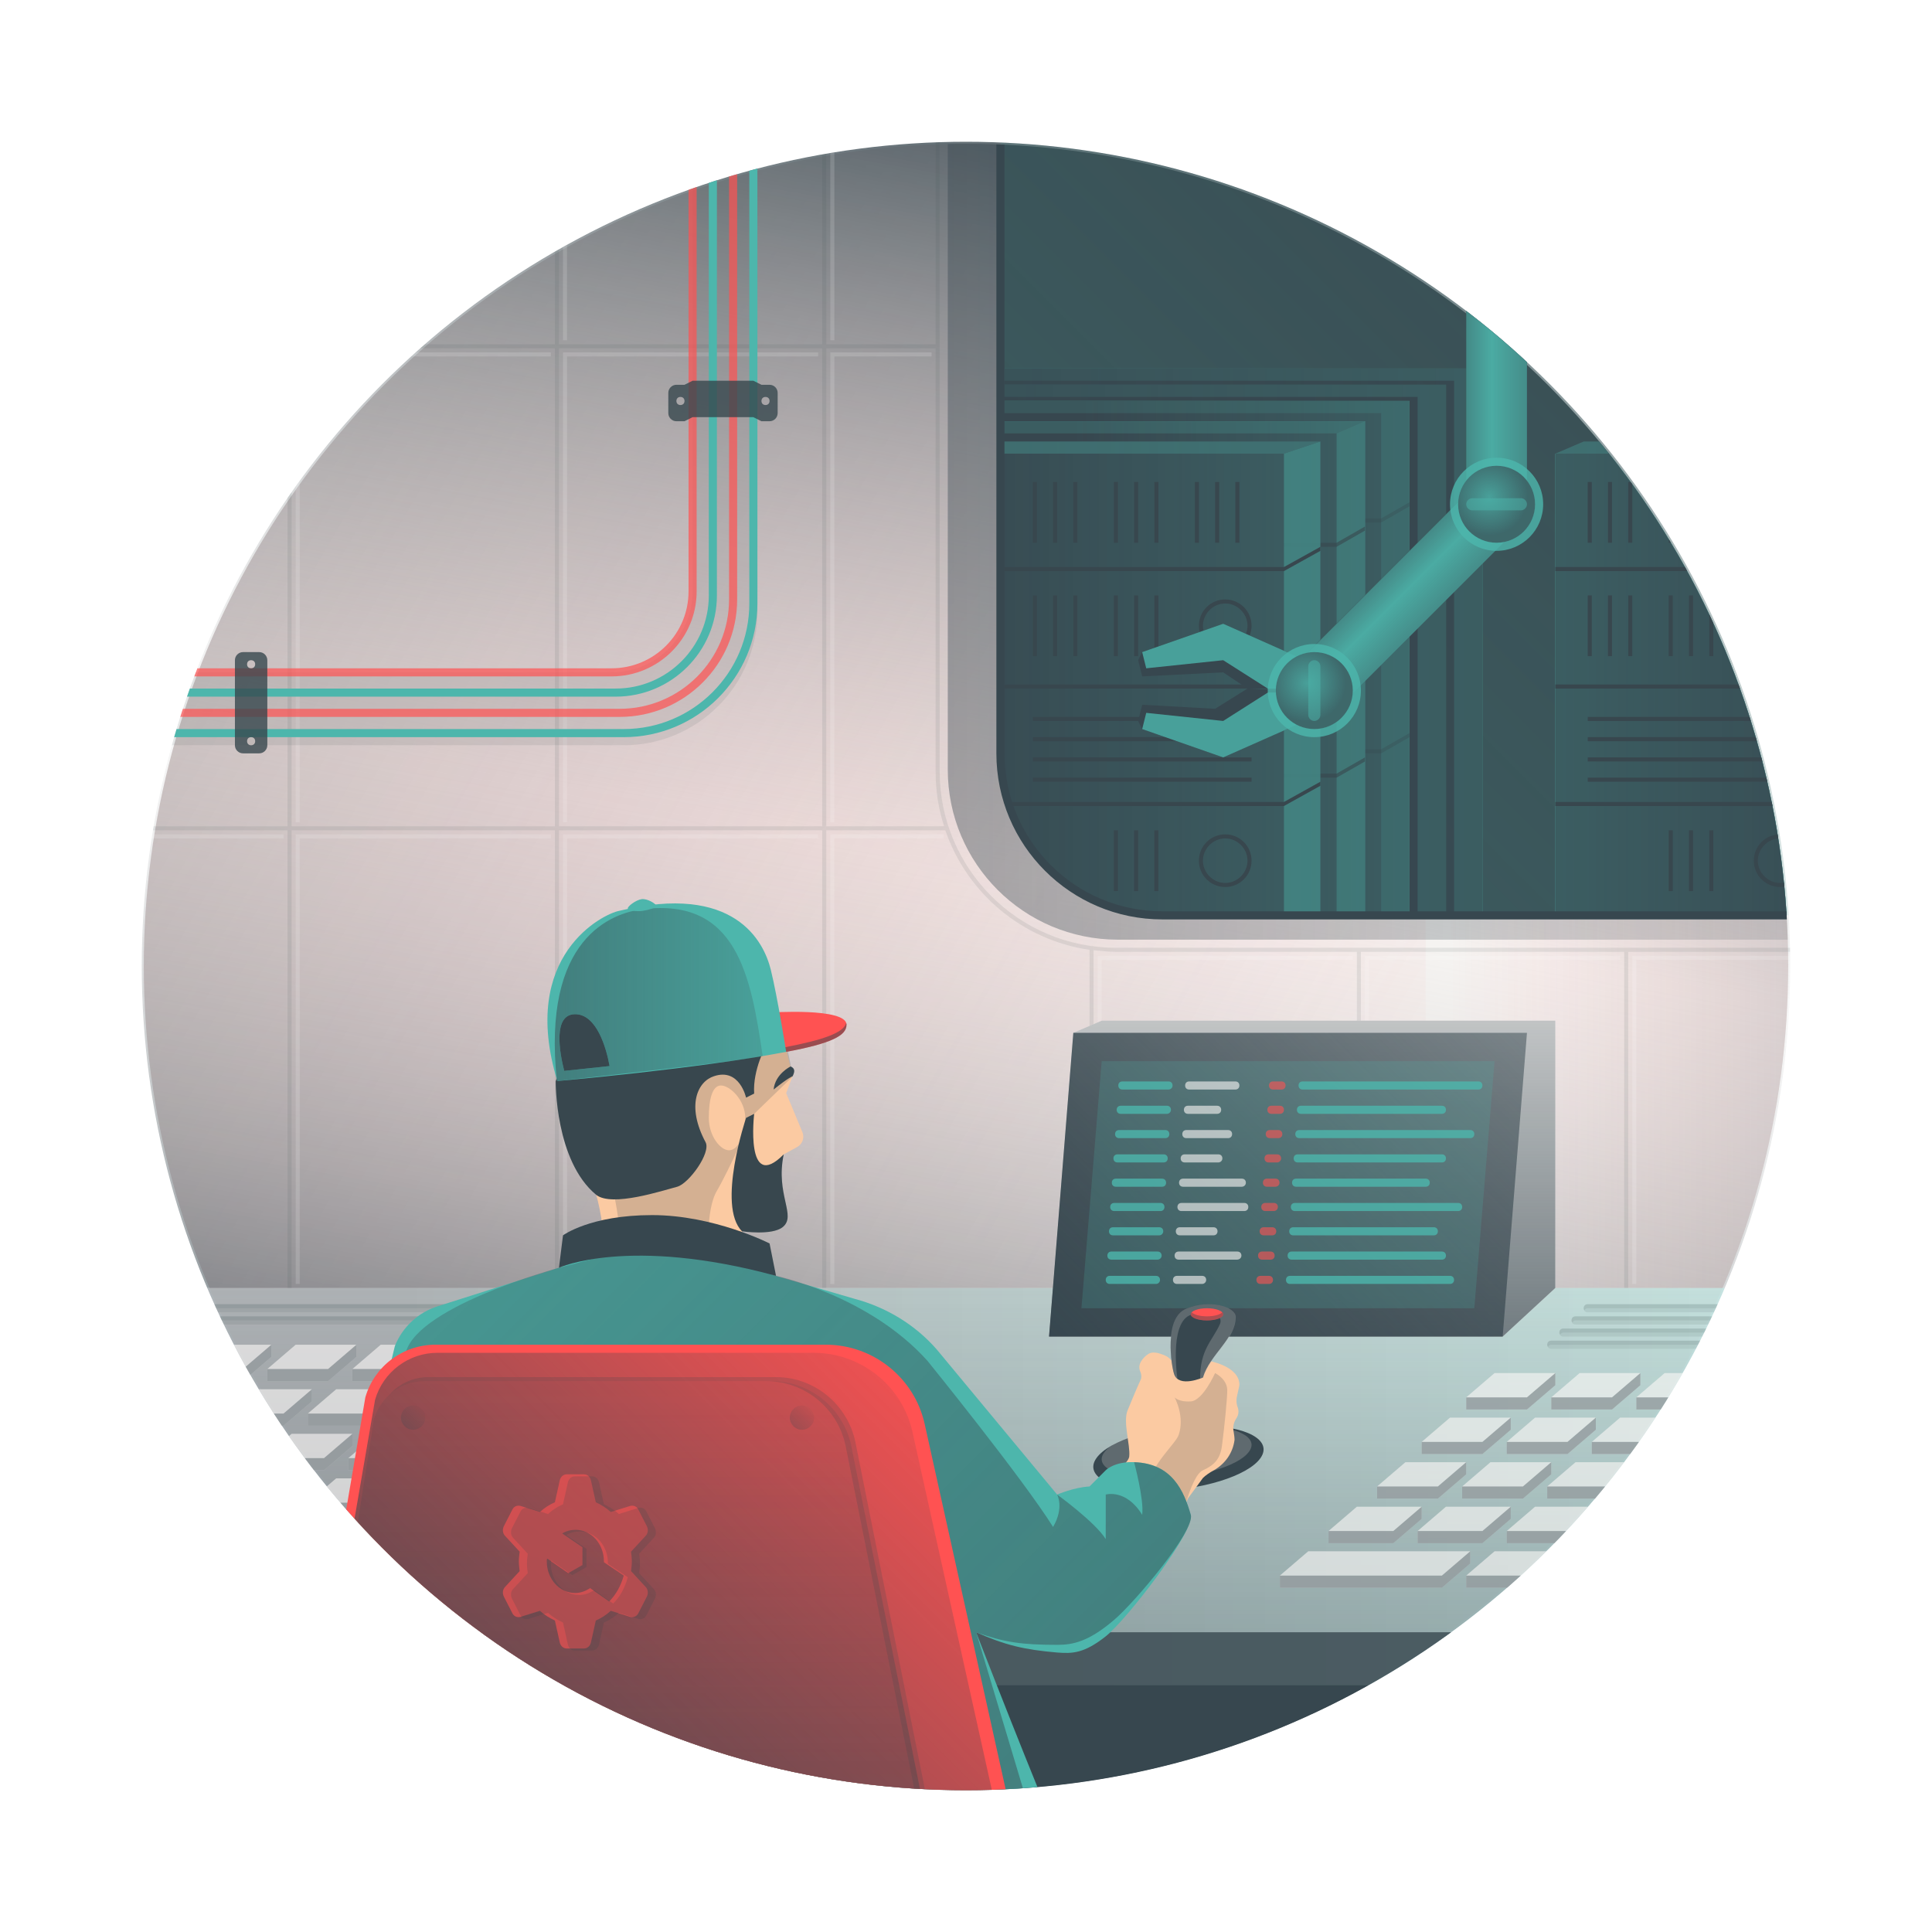
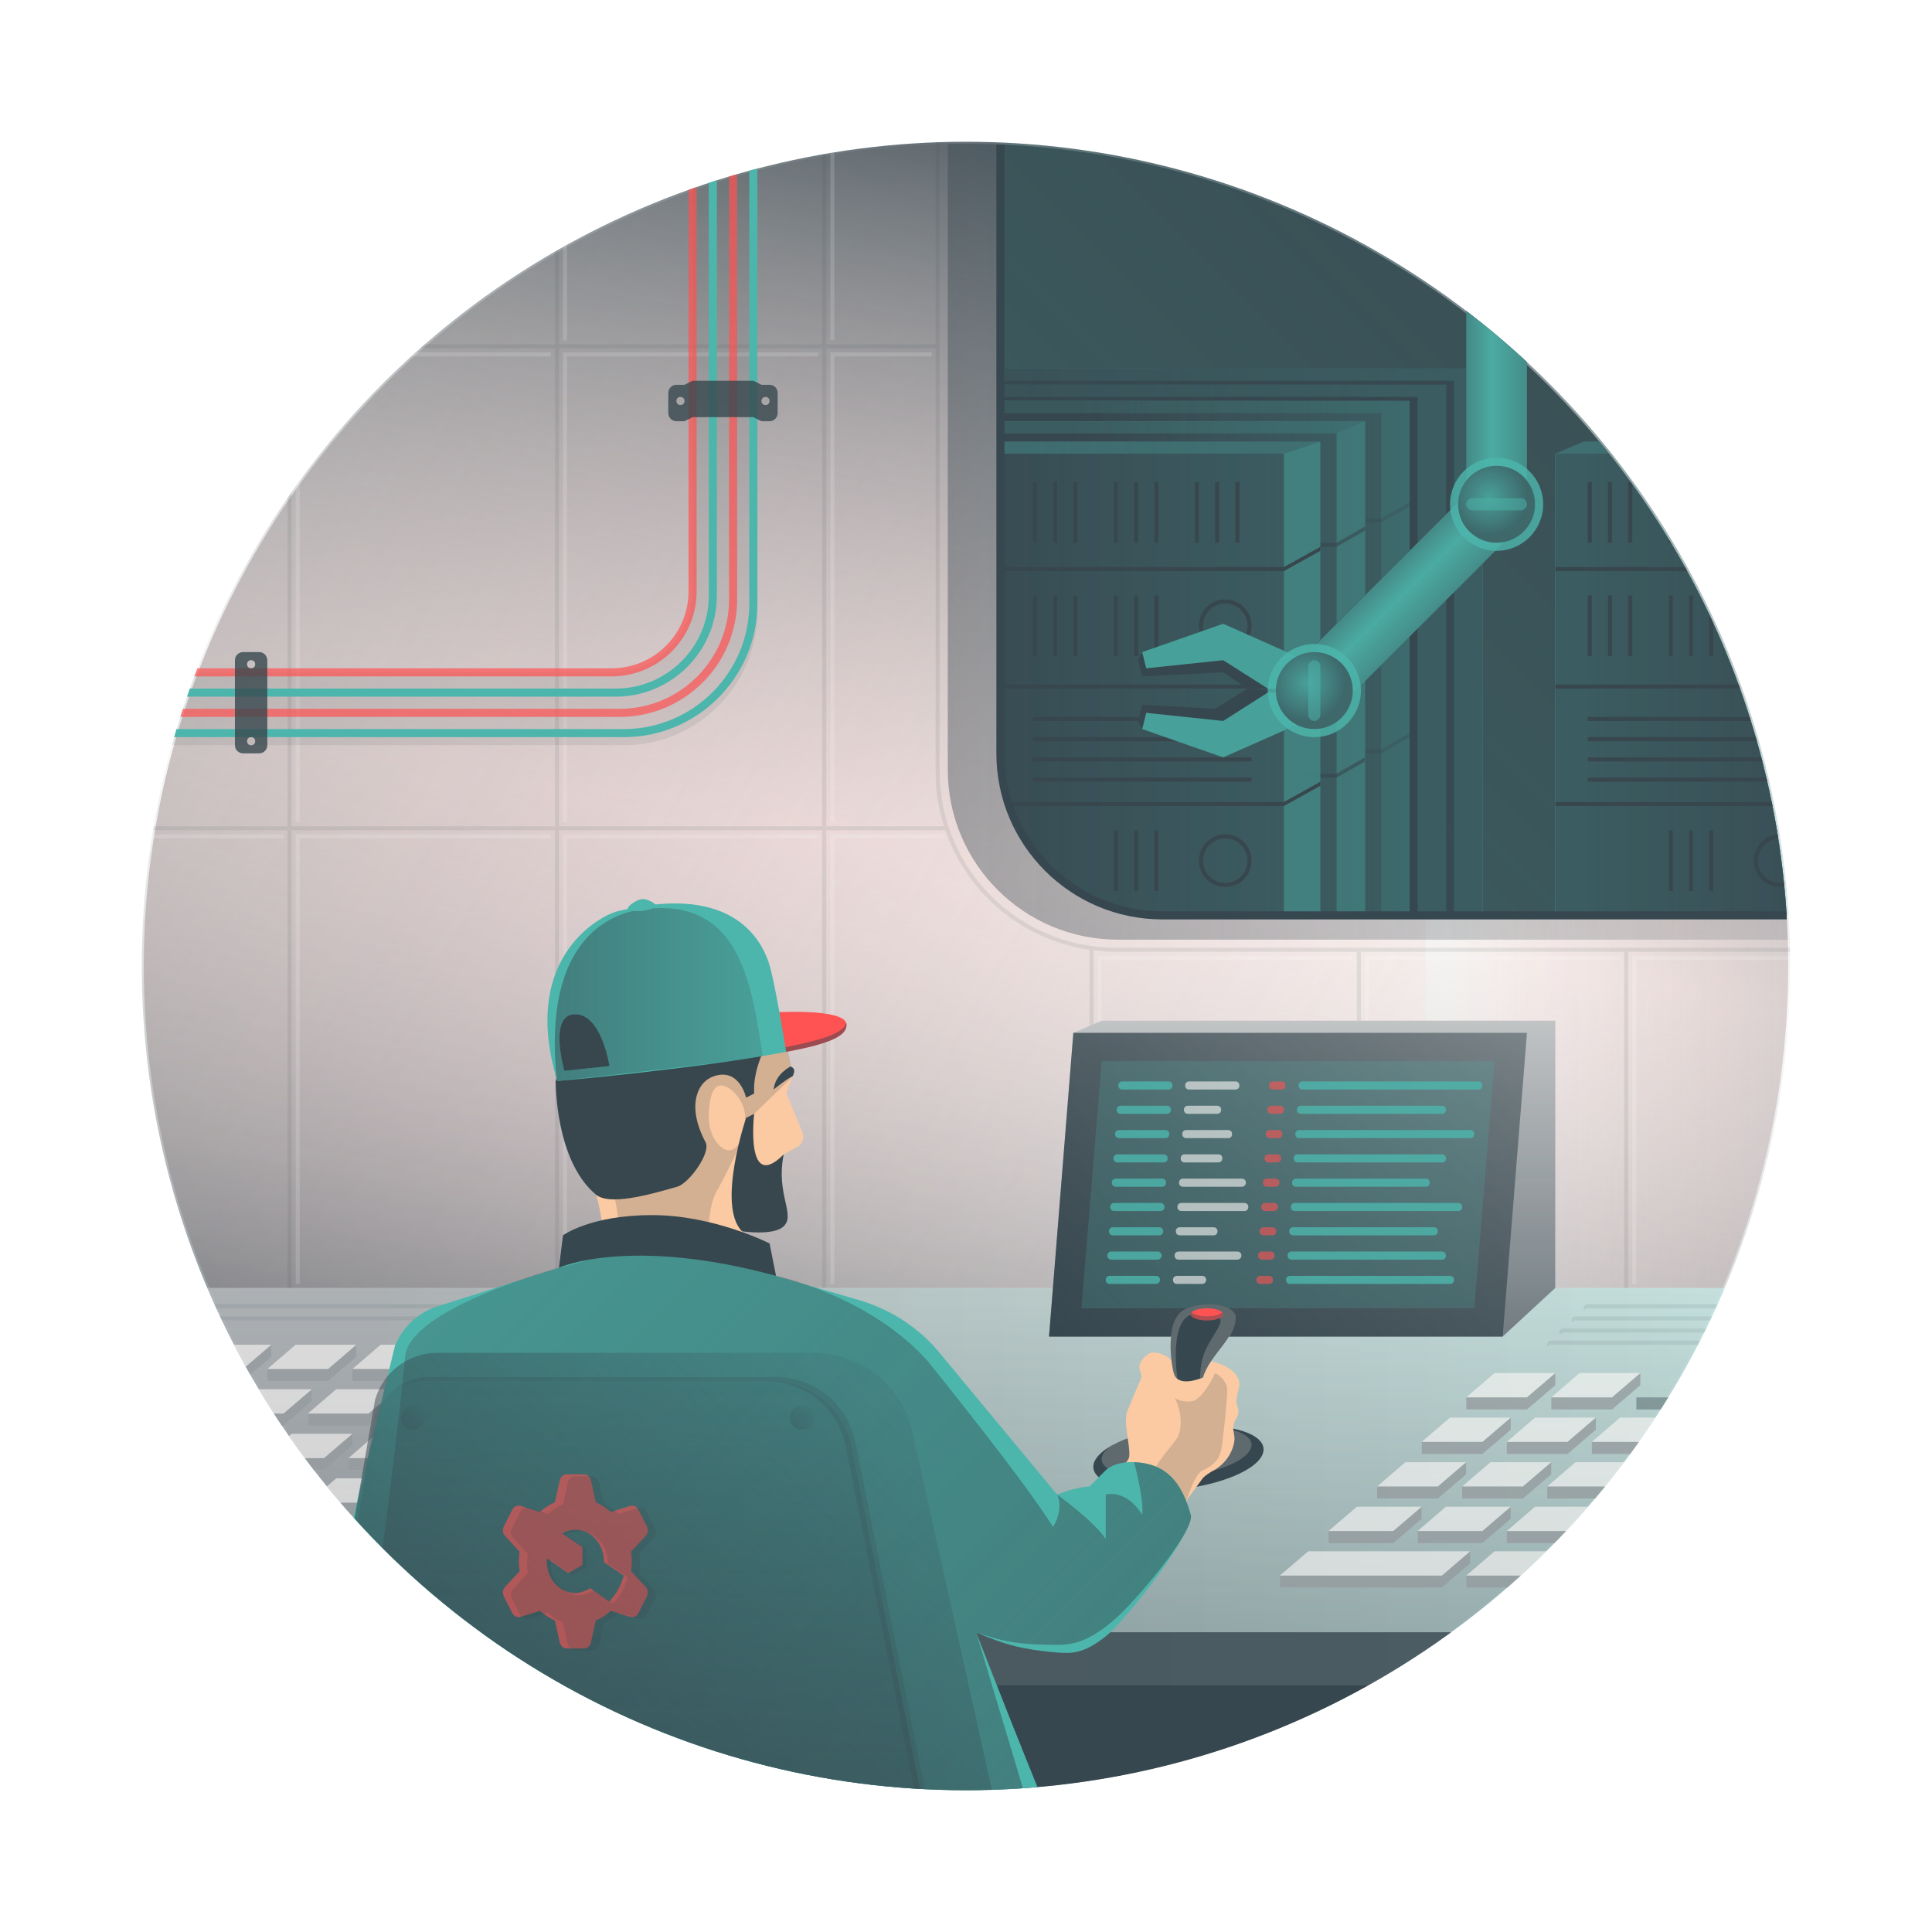
<svg xmlns="http://www.w3.org/2000/svg" xmlns:xlink="http://www.w3.org/1999/xlink" version="1.1" id="administration" viewBox="0 0 477 477" xml:space="preserve">
  <filter id="administration-noise">
    <feColorMatrix type="saturate" result="burnNoise" values="2" />
    <feTurbulence type="fractalNoise" baseFrequency="1.4" />
    <feComposite operator="in" in="burnNoise" />
  </filter>
  <defs>
    <circle id="admin-mask" cx="238.5" cy="238.5" r="203.5" />
    <circle id="admin-mask2" cx="238.5" cy="238.5" r="203" />
  </defs>
  <clipPath id="admin-mask-use">
    <use xlink:href="#admin-mask" overflow="visible" />
  </clipPath>
  <clipPath id="admin-mask-use2">
    <use xlink:href="#admin-mask2" overflow="visible" />
  </clipPath>
  <path clip-path="url(#admin-mask-use2)" fill="#FCF9F7" d="M0 0h477v477H0z" />
  <g clip-path="url(#admin-mask-use2)" filter="url(#administration-noise)">
    <linearGradient id="admin-gradient-1" gradientUnits="userSpaceOnUse" x1="358" y1="272.5" x2="473" y2="272.5">
      <stop offset="0" stop-color="#ff5252" stop-opacity="0" />
      <stop offset="1" stop-color="#37474f" stop-opacity=".3" />
    </linearGradient>
    <path fill="url(#admin-gradient-1)" d="M352 227h115v91H352z" />
  </g>
  <g clip-path="url(#admin-mask-use2)" filter="url(#administration-noise)">
    <linearGradient id="admin-gradient-2" gradientUnits="userSpaceOnUse" x1="372.912" y1="281.78" x2="-3.912" y2="64.22">
      <stop offset="0" stop-color="#ff5252" stop-opacity="0" />
      <stop offset="1" stop-color="#37474f" stop-opacity=".4" />
    </linearGradient>
    <path fill="url(#admin-gradient-2)" d="M17 28h335v290H17z" />
  </g>
  <linearGradient id="admin-gradient-3" gradientUnits="userSpaceOnUse" x1="193.603" y1="413.625" x2="265.092" y2="8.191">
    <stop offset=".1" stop-color="#37474f" stop-opacity=".7" />
    <stop offset=".259" stop-color="#727b7f" stop-opacity=".461" />
    <stop offset=".421" stop-color="#a8aaac" stop-opacity=".218" />
    <stop offset=".5" stop-color="#bdbdbd" stop-opacity=".1" />
    <stop offset="1" stop-color="#37474f" />
  </linearGradient>
  <path id="data" clip-path="url(#admin-mask-use)" fill="url(#admin-gradient-3)" d="M0 0h477v318H0z" />
  <path opacity=".1" clip-path="url(#admin-mask-use)" fill="#38474E" d="M275.5 234c-24 0-43.5-19.5-43.5-43.5V0h-1v85h-27V0h-1v85h-65V0h-1v85H71v119H0v1h71v113h1V205h65v113h1V205h65v113h1V205h29.4c5.3 15.5 19 27.1 35.6 29.5V318h1v-83.4c1.8.2 3.6.4 5.5.4H335v83h1v-83h65v83h1v-83h75v-1H275.5zM72 204V86h65v118H72zm66 0V86h65v118h-65zm66 0V86h27v104.5c0 4.7.7 9.2 2.1 13.5H204z" />
  <path opacity=".15" clip-path="url(#admin-mask-use)" fill="#FFF" d="M74 317h-1V206h63v1H74v110zm0-229h62v-1H73v116h1V88zm66 0h62v-1h-63v116h1V88zm0-88h-1v84h1V0zm66 0h-1v84h1V0zm0 88h24v-1h-25v116h1V88zm-66 119h62v-1h-63v111h1V207zm66 0h27v-1h-28v111h1V207zm66 30h62v-1h-63v81h1v-80zm66 0h62v-1h-63v81h1v-80zm66 0h73v-1h-74v81h1v-80zM70 206H0v1h70v-1z" />
  <linearGradient id="admin-gradient-4" gradientUnits="userSpaceOnUse" x1="234" y1="116" x2="477" y2="116">
    <stop offset="0" stop-color="#37474f" stop-opacity=".4" />
    <stop offset="1" stop-color="#37474f" stop-opacity=".1" />
  </linearGradient>
  <path clip-path="url(#admin-mask-use2)" fill="url(#admin-gradient-4)" d="M247 186V0h-13v190c0 23.2 18.8 42 42 42h201v-6H287c-22.1 0-40-17.9-40-40z" />
  <path clip-path="url(#admin-mask-use2)" fill="#38474E" d="M247 0v186c0 22.1 17.9 40 40 40h190V0H247z" />
  <linearGradient id="admin-gradient-5" gradientUnits="userSpaceOnUse" x1="259.716" y1="215.284" x2="476" y2="-1">
    <stop offset="0" stop-color="#4db6ac" stop-opacity=".2" />
    <stop offset="1" stop-color="#4db6ac" stop-opacity="0" />
  </linearGradient>
  <path clip-path="url(#admin-mask-use)" fill="url(#admin-gradient-5)" d="M247 0v186c0 22.1 17.9 40 40 40h190V0H247z" />
  <g clip-path="url(#admin-mask-use)">
    <path opacity=".1" fill="#37474F" d="M187 151V2h-16v144c0 11-9 20-20 20H0v18h154c18.2 0 33-14.8 33-33z" />
    <path opacity=".7" fill="#FF5252" d="M151 167H0v-2h151c10.5 0 19-8.5 19-19V0h2v146c0 11.6-9.4 21-21 21zm31-19V0h-2v148c0 14.9-12.1 27-27 27H0v2h153c16 0 29-13 29-29z" />
    <path fill="#4DB6AC" d="M152 172H0v-2h152c12.7 0 23-10.3 23-23V0h2v147c0 13.8-11.2 25-25 25zm35-23V0h-2v149c0 17.1-13.9 31-31 31H0v2h154c18.2 0 33-14.8 33-33z" />
    <path fill="#38474E" fill-opacity=".8" d="M190 95h-2l-2-1h-15l-2 1h-2c-1.1 0-2 .9-2 2v5c0 1.1.9 2 2 2h2l2-1h15l2 1h2c1.1 0 2-.9 2-2v-5c0-1.1-.9-2-2-2zm-22 5c-.6 0-1-.4-1-1s.4-1 1-1 1 .4 1 1-.4 1-1 1zm21 0c-.6 0-1-.4-1-1s.4-1 1-1 1 .4 1 1-.4 1-1 1zM64 161h-4c-1.1 0-2 .9-2 2v21c0 1.1.9 2 2 2h4c1.1 0 2-.9 2-2v-21c0-1.1-.9-2-2-2zm-2 23c-.6 0-1-.4-1-1s.4-1 1-1 1 .4 1 1-.4 1-1 1zm0-19c-.6 0-1-.4-1-1s.4-1 1-1 1 .4 1 1-.4 1-1 1z" />
  </g>
  <g id="servers" clip-path="url(#admin-mask-use2)">
    <defs>
      <path id="admin-mask-2" d="M247 0v186c0 22.1 17.9 40 40 40h190V0H247z" />
    </defs>
    <clipPath id="admin-mask-2-use">
      <use xlink:href="#admin-mask-2" overflow="visible" />
    </clipPath>
    <g clip-path="url(#admin-mask-2-use)">
      <path fill="#4DB6AC" d="M248 91v3h111v132h7V91H248z" />
      <linearGradient id="admin-gradient-6" gradientUnits="userSpaceOnUse" x1="248" y1="158.5" x2="366" y2="158.5">
        <stop offset="0" stop-color="#37474f" stop-opacity=".9" />
        <stop offset="1" stop-color="#37474f" stop-opacity=".8" />
      </linearGradient>
      <path fill="url(#admin-gradient-6)" d="M248 91h118v135H248z" />
    </g>
    <g clip-path="url(#admin-mask-2-use)">
      <path fill="#4DB6AC" d="M247 95v3h103v128h7V95H247z" />
      <linearGradient id="admin-gradient-7" gradientUnits="userSpaceOnUse" x1="247" y1="160.5" x2="357" y2="160.5">
        <stop offset="0" stop-color="#37474f" stop-opacity=".9" />
        <stop offset="1" stop-color="#37474f" stop-opacity=".8" />
      </linearGradient>
      <path fill="url(#admin-gradient-7)" d="M247 95h110v131H247z" />
    </g>
    <g clip-path="url(#admin-mask-2-use)">
      <path fill="#4DB6AC" d="M247 99h101v127H247z" />
      <linearGradient id="admin-gradient-8" gradientUnits="userSpaceOnUse" x1="247" y1="162.5" x2="348" y2="162.5">
        <stop offset=".2" stop-color="#37474f" />
        <stop offset="1" stop-color="#37474f" stop-opacity=".8" />
      </linearGradient>
      <path fill="url(#admin-gradient-8)" d="M247 99h101v127H247z" />
      <path opacity=".15" fill="#4DB6AC" enable-background="new" d="M348 99H247v3h94l7-3z" />
      <path opacity=".15" fill="#4DB6AC" enable-background="new" d="M341 226V102l7-3v127z" />
      <path opacity=".3" fill="#38474E" d="M283 185h58l7-4v1l-7 4h-58v-1zm0-27h58l7-4v-1l-7 4h-58v1zm0-29h58l7-4v-1l-7 4h-58v1z" />
    </g>
    <g clip-path="url(#admin-mask-2-use)">
      <path fill="#4DB6AC" d="M247 104h90v122h-90z" />
      <linearGradient id="admin-gradient-9" gradientUnits="userSpaceOnUse" x1="247" y1="165" x2="337" y2="165">
        <stop offset=".2" stop-color="#37474f" />
        <stop offset="1" stop-color="#37474f" stop-opacity=".8" />
      </linearGradient>
      <path fill="url(#admin-gradient-9)" d="M247 104h90v122h-90z" />
      <path opacity=".2" fill="#4DB6AC" enable-background="new" d="M337 104h-90v3h83l7-3z" />
      <path opacity=".3" fill="#4DB6AC" enable-background="new" d="M330 226V107l7-3v122z" />
      <path opacity=".6" fill="#38474E" d="M283 191h47l7-4v1l-7 4h-47v-1zm0-27h47l7-4v-1l-7 4h-47v1zm0-29h47l7-4v-1l-7 4h-47v1z" />
    </g>
    <g clip-path="url(#admin-mask-2-use)">
      <path fill="#4DB6AC" d="M247 112h70v114h-70z" />
      <linearGradient id="admin-gradient-10" gradientUnits="userSpaceOnUse" x1="247" y1="167.5" x2="326" y2="167.5">
        <stop offset="0" stop-color="#37474f" stop-opacity=".95" />
        <stop offset="1" stop-color="#37474f" stop-opacity=".8" />
      </linearGradient>
      <path fill="url(#admin-gradient-10)" d="M247 109h79v117h-79z" />
      <path opacity=".5" fill="#4DB6AC" enable-background="new" d="M317 226V112l9-3v117z" />
      <path opacity=".35" fill="#4DB6AC" enable-background="new" d="M326 109h-79v3h70l9-3z" />
      <path fill="#38474E" d="M247 198h70l9-5v1l-9 5h-70v-1zm0-28h70l9-5v-1l-9 5h-70v1zm0-29h70l9-5v-1l-9 5h-70v1zm8 21h1v-15h-1v15zm5 0h1v-15h-1v15zm5 0h1v-15h-1v15zm10 0h1v-15h-1v15zm5 0h1v-15h-1v15zm5 0h1v-15h-1v15zm-30-28h1v-15h-1v15zm5 0h1v-15h-1v15zm5 0h1v-15h-1v15zm10 0h1v-15h-1v15zm5 0h1v-15h-1v15zm5 0h1v-15h-1v15zm10 0h1v-15h-1v15zm5 0h1v-15h-1v15zm5 0h1v-15h-1v15zm-2.5 27c3.6 0 6.5-2.9 6.5-6.5s-2.9-6.5-6.5-6.5-6.5 2.9-6.5 6.5 2.9 6.5 6.5 6.5zm0-12c3 0 5.5 2.5 5.5 5.5s-2.5 5.5-5.5 5.5-5.5-2.5-5.5-5.5 2.5-5.5 5.5-5.5zM275 220h1v-15h-1v15zm5 0h1v-15h-1v15zm5 0h1v-15h-1v15zm17.5-1c3.6 0 6.5-2.9 6.5-6.5s-2.9-6.5-6.5-6.5-6.5 2.9-6.5 6.5 2.9 6.5 6.5 6.5zm0-12c3 0 5.5 2.5 5.5 5.5s-2.5 5.5-5.5 5.5-5.5-2.5-5.5-5.5 2.5-5.5 5.5-5.5zM255 178h54v-1h-54v1zm0 5h54v-1h-54v1zm0 5h54v-1h-54v1zm0 5h54v-1h-54v1z" />
    </g>
    <g clip-path="url(#admin-mask-2-use)">
      <path fill="#4DB6AC" d="M384 112h70v114h-70z" />
      <linearGradient id="admin-gradient-11" gradientUnits="userSpaceOnUse" x1="384" y1="167.5" x2="454" y2="167.5">
        <stop offset="0" stop-color="#37474f" stop-opacity=".8" />
        <stop offset="1" stop-color="#37474f" stop-opacity=".95" />
      </linearGradient>
      <path fill="url(#admin-gradient-11)" d="M391 109l-7 3v114h70V109z" />
      <path opacity=".35" fill="#4DB6AC" enable-background="new" d="M454 109h-63l-7 3h70v-3z" />
      <path fill="#38474E" d="M384 198h70v1h-70v-1zm0-28h70v-1h-70v1zm0-29h70v-1h-70v1zm8 21h1v-15h-1v15zm5 0h1v-15h-1v15zm5 0h1v-15h-1v15zm10 0h1v-15h-1v15zm5 0h1v-15h-1v15zm5 0h1v-15h-1v15zm-30-28h1v-15h-1v15zm5 0h1v-15h-1v15zm5 0h1v-15h-1v15zm10 0h1v-15h-1v15zm5 0h1v-15h-1v15zm5 0h1v-15h-1v15zm-10 86h1v-15h-1v15zm5 0h1v-15h-1v15zm5 0h1v-15h-1v15zm17.5-1c3.6 0 6.5-2.9 6.5-6.5s-2.9-6.5-6.5-6.5-6.5 2.9-6.5 6.5 2.9 6.5 6.5 6.5zm0-12c3 0 5.5 2.5 5.5 5.5s-2.5 5.5-5.5 5.5-5.5-2.5-5.5-5.5 2.5-5.5 5.5-5.5zM392 178h54v-1h-54v1zm0 5h54v-1h-54v1zm0 5h54v-1h-54v1zm0 5h54v-1h-54v1z" />
    </g>
    <use xlink:href="#admin-mask-2" overflow="visible" fill="none" stroke="#37474F" stroke-width="2" stroke-miterlimit="10" />
  </g>
  <g clip-path="url(#admin-mask-use)">
    <defs>
      <circle id="mask4" cx="238.5" cy="238.5" r="203.5" />
    </defs>
    <clipPath id="mask4_1_">
      <use xlink:href="#mask4" overflow="visible" />
    </clipPath>
    <g id="manipulator" clip-path="url(#mask4_1_)" data-svg-origin="381 178.28955078125" transform="matrix(1,0,0,1,0,0)" style="transform-origin: 0px 0px;">
      <g id="arm1_2_">
        <path fill="#37474F" d="M362 13h15v109h-15z" />
        <linearGradient id="admin-gradient-12" gradientUnits="userSpaceOnUse" x1="355.667" y1="67.5" x2="381.005" y2="67.5">
          <stop offset="0" stop-color="#4db6ac" stop-opacity=".3" />
          <stop offset=".5" stop-color="#4db6ac" stop-opacity=".9" />
          <stop offset="1" stop-color="#4db6ac" stop-opacity=".5" />
        </linearGradient>
        <path fill="url(#admin-gradient-12)" d="M362 13h15v109h-15z" />
      </g>
      <g id="arm2" data-svg-origin="372.6000061035156 121.9821548461914" transform="matrix(1,0,0,1,0,0)" style="transform-origin: 0px 0px;">
        <path transform="rotate(45.001 345.538 149.069)" fill="#37474F" d="M338 118.3h15v61.6h-15z" />
        <linearGradient id="admin-gradient-13" gradientUnits="userSpaceOnUse" x1="-1712.514" y1="1000.756" x2="-1687.176" y2="1000.756" gradientTransform="rotate(45.001 351.537 3042.51)">
          <stop offset="0" stop-color="#4db6ac" stop-opacity=".3" />
          <stop offset=".5" stop-color="#4db6ac" stop-opacity=".9" />
          <stop offset="1" stop-color="#4db6ac" stop-opacity=".5" />
        </linearGradient>
        <path fill="url(#admin-gradient-13)" d="M329.1 176.1l-10.6-10.6L362 122l10.6 10.6z" />
        <g id="claw1" data-svg-origin="329 154" transform="matrix(1,0,0,1,0,0)" style="transform-origin: 0px 0px;">
          <path fill="#37474F" d="M281 163l1-2 20-7 27 12v4h-21l-6-4-20 1z" />
          <path opacity=".8" fill="#4DB6AC" d="M283 165l-1-4 20-7 27 12v4h-16l-11-7z" />
        </g>
        <g id="claw2" data-svg-origin="329.1000061035156 187" transform="matrix(1,0,0,1,0,0)" style="transform-origin: 0px 0px;">
          <path fill="#37474F" d="M282 174l-1 4 1 2 20 7 27.1-12v-4l-21.1-1-8 5z" />
          <path opacity=".8" fill="#4DB6AC" d="M283 176l-1 4 20 7 27.1-12v-4H313l-11 7z" />
        </g>
        <g id="knee2">
          <circle opacity=".8" fill="#4DB6AC" cx="324.5" cy="170.5" r="11.5" />
          <circle fill="#4DB6AC" cx="324.5" cy="170.5" r="9.5" />
          <radialGradient id="admin-gradient-14" cx="322.688" cy="168.625" r="9.5" gradientUnits="userSpaceOnUse">
            <stop offset="0" stop-color="#37474f" stop-opacity=".2" />
            <stop offset="1" stop-color="#37474f" stop-opacity=".7" />
          </radialGradient>
          <circle fill="url(#admin-gradient-14)" cx="324.5" cy="170.5" r="9.5" />
          <path opacity=".5" fill="#4DB6AC" d="M326 164.5v12c0 .8-.7 1.5-1.5 1.5s-1.5-.7-1.5-1.5v-12c0-.8.7-1.5 1.5-1.5s1.5.7 1.5 1.5z" />
        </g>
      </g>
      <g id="knee1">
        <circle opacity=".8" fill="#4DB6AC" cx="369.5" cy="124.5" r="11.5" />
        <circle fill="#4DB6AC" cx="369.5" cy="124.5" r="9.5" />
        <radialGradient id="admin-gradient-15" cx="367.688" cy="122.625" r="9.5" gradientUnits="userSpaceOnUse">
          <stop offset="0" stop-color="#37474f" stop-opacity=".2" />
          <stop offset="1" stop-color="#37474f" stop-opacity=".7" />
        </radialGradient>
        <circle fill="url(#admin-gradient-15)" cx="369.5" cy="124.5" r="9.5" />
        <path opacity=".5" fill="#4DB6AC" d="M375.5 126h-12c-.8 0-1.5-.7-1.5-1.5s.7-1.5 1.5-1.5h12c.8 0 1.5.7 1.5 1.5s-.7 1.5-1.5 1.5z" />
      </g>
    </g>
  </g>
  <g id="control" clip-path="url(#admin-mask-use)">
    <path opacity=".8" fill="#37474F" d="M0 416h477v61H0z" />
    <g filter="url(#administration-noise)">
      <path fill="#37474F" d="M0 416h477v61H0z" />
    </g>
    <linearGradient id="admin-gradient-16" gradientUnits="userSpaceOnUse" x1="0" y1="367" x2="477" y2="367">
      <stop offset="0" stop-color="#37474f" stop-opacity=".4" />
      <stop offset=".2" stop-color="#37474f" stop-opacity=".4" />
      <stop offset="1" stop-color="#4db6ac" stop-opacity=".3" />
    </linearGradient>
    <path fill="url(#admin-gradient-16)" d="M0 318h477v98H0z" />
    <g opacity=".7" filter="url(#administration-noise)">
      <path fill="#37474F" d="M0 403h477v13H0z" />
    </g>
    <path opacity=".5" fill="#37474F" d="M0 403h477v13H0z" />
    <g filter="url(#administration-noise)">
      <linearGradient id="admin-gradient-17" gradientUnits="userSpaceOnUse" x1="238.5" y1="403" x2="238.5" y2="318">
        <stop offset="0" stop-color="#37474f" stop-opacity=".3" />
        <stop offset="1" stop-color="#37474f" stop-opacity="0" />
      </linearGradient>
      <path fill="url(#admin-gradient-17)" d="M0 318h477v85H0z" />
    </g>
-     <path opacity=".1" fill="#37474F" d="M423 333h-40c-.6 0-1-.4-1-1s.4-1 1-1h40c.6 0 1 .4 1 1s-.4 1-1 1zm4-4c0-.6-.4-1-1-1h-40c-.6 0-1 .4-1 1s.4 1 1 1h40c.6 0 1-.4 1-1zm3-3c0-.6-.4-1-1-1h-40c-.6 0-1 .4-1 1s.4 1 1 1h40c.6 0 1-.4 1-1zm3-3c0-.6-.4-1-1-1h-40c-.6 0-1 .4-1 1s.4 1 1 1h40c.6 0 1-.4 1-1zm-321 3c0-.6-.4-1-1-1H34c-.6 0-1 .4-1 1s.4 1 1 1h77c.6 0 1-.4 1-1zm5-3c0-.6-.4-1-1-1H37c-.6 0-1 .4-1 1s.4 1 1 1h79c.6 0 1-.4 1-1z" />
    <path opacity=".1" fill="#37474F" d="M112 326c0 .2-.1.4-.2.5-.2-.3-.5-.5-.8-.5H34c-.4 0-.7.2-.8.5-.1-.1-.2-.3-.2-.5 0-.6.4-1 1-1h77c.6 0 1 .4 1 1zm4-4H37c-.6 0-1 .4-1 1 0 .2.1.4.2.5.2-.3.5-.5.8-.5h79c.4 0 .7.2.8.5.1-.1.2-.3.2-.5 0-.6-.4-1-1-1zm276 1h40c.4 0 .7.2.8.5.1-.1.2-.3.2-.5 0-.6-.4-1-1-1h-40c-.6 0-1 .4-1 1 0 .2.1.4.2.5.1-.3.4-.5.8-.5zm34 5h-40c-.6 0-1 .4-1 1 0 .2.1.4.2.5.2-.3.5-.5.8-.5h40c.4 0 .7.2.8.5.1-.1.2-.3.2-.5 0-.6-.4-1-1-1zm3-3h-40c-.6 0-1 .4-1 1 0 .2.1.4.2.5.2-.3.5-.5.8-.5h40c.4 0 .7.2.8.5.1-.1.2-.3.2-.5 0-.6-.4-1-1-1zm-6 6h-40c-.6 0-1 .4-1 1 0 .2.1.4.2.5.2-.3.5-.5.8-.5h40c.4 0 .7.2.8.5.1-.1.2-.3.2-.5 0-.6-.4-1-1-1z" />
    <path opacity=".6" fill="#FCF9F7" d="M373 372h-16l-7 6v3h16l7-6v-3z" />
    <path opacity=".4" fill="#37474F" d="M366 378h-16v3h16l7-6v-3z" />
    <path id="but-admin6" opacity=".6" fill="#FCF9F7" d="M383 361h-15l-7 6v3h15l7-6v-3z" style="opacity: 0.6; fill: rgb(252, 249, 247);" />
    <path opacity=".4" fill="#37474F" d="M376 367h-15v3h15l7-6v-3z" />
    <path id="but-admin5" opacity=".6" fill="#FCF9F7" d="M394 350h-15l-7 6v3h15l7-6v-3z" style="opacity: 0.6; fill: rgb(252, 249, 247);" />
    <path opacity=".4" fill="#37474F" d="M387 356h-15v3h15l7-6v-3z" />
    <path opacity=".6" fill="#FCF9F7" d="M351 372h-16l-7 6v3h16l7-6v-3z" />
    <path opacity=".4" fill="#37474F" d="M344 378h-16v3h16l7-6v-3z" />
    <path opacity=".6" fill="#FCF9F7" d="M362 361h-15l-7 6v3h15l7-6v-3z" />
    <path opacity=".4" fill="#37474F" d="M355 367h-15v3h15l7-6v-3z" />
    <path id="but-admin4" opacity=".6" fill="#FCF9F7" d="M373 350h-15l-7 6v3h15l7-6v-3z" style="opacity: 0.6; fill: rgb(252, 249, 247);" />
    <path opacity=".4" fill="#37474F" d="M366 356h-15v3h15l7-6v-3z" />
    <path opacity=".6" fill="#FCF9F7" d="M388 383h-19l-7 6v3h19l7-6v-3z" />
    <path opacity=".4" fill="#37474F" d="M381 389h-19v3h19l7-6v-3z" />
    <path opacity=".6" fill="#FCF9F7" d="M398 372h-19l-7 6v3h19l7-6v-3z" />
    <path opacity=".4" fill="#37474F" d="M391 378h-19v3h19l7-6v-3z" />
    <path opacity=".6" fill="#FCF9F7" d="M408 361h-19l-7 6v3h19l7-6v-3z" />
    <path opacity=".4" fill="#37474F" d="M401 367h-19v3h19l7-6v-3z" />
    <path opacity=".6" fill="#FCF9F7" d="M418 350h-18l-7 6v3h19l6-6v-3z" />
    <path opacity=".4" fill="#37474F" d="M412 356h-19v3h19l6-6v-3z" />
    <path id="but-admin3" opacity=".6" fill="#FCF9F7" d="M405 339h-15l-7 6v3h15l7-6v-3z" style="opacity: 0.6; fill: rgb(252, 249, 247);" />
    <path opacity=".4" fill="#37474F" d="M398 345h-15v3h15l7-6v-3z" />
    <path id="but-admin2" opacity=".6" fill="#FCF9F7" d="M384 339h-15l-7 6v3h15l7-6v-3z" style="opacity: 0.6; fill: rgb(252, 249, 247);" />
    <path opacity=".4" fill="#37474F" d="M377 345h-15v3h15l7-6v-3z" />
-     <path opacity=".6" fill="#FCF9F7" d="M429 339h-18l-7 6v3h19l6-6v-3z" />
+     <path opacity=".6" fill="#FCF9F7" d="M429 339l-7 6v3h19l6-6v-3z" />
    <path opacity=".4" fill="#37474F" d="M423 345h-19v3h19l6-6v-3z" />
    <path id="but-admin1" opacity=".6" fill="#FCF9F7" d="M363 383h-40l-7 6v3h40l7-6v-3z" style="opacity: 0.6; fill: rgb(252, 249, 247);" />
    <path opacity=".4" fill="#37474F" d="M356 389h-40v3h40l7-6v-3z" />
    <g>
      <path opacity=".6" fill="#FCF9F7" d="M87 354H72l-7 6v3h15l7-6v-3z" />
      <path opacity=".4" fill="#37474F" d="M80 360H65v3h15l7-6v-3z" />
    </g>
    <g>
      <path opacity=".6" fill="#FCF9F7" d="M98 343H83l-7 6v3h15l7-6v-3z" />
      <path opacity=".4" fill="#37474F" d="M91 349H76v3h15l7-6v-3z" />
    </g>
    <g>
      <path opacity=".6" fill="#FCF9F7" d="M77 343H62l-7 6v3h15l7-6v-3z" />
      <path opacity=".4" fill="#37474F" d="M70 349H55v3h15l7-6v-3z" />
    </g>
    <g>
      <path opacity=".6" fill="#FCF9F7" d="M67 332H52l-7 6v3h15l7-6v-3z" />
      <path opacity=".4" fill="#37474F" d="M60 338H45v3h15l7-6v-3z" />
    </g>
    <g>
      <path opacity=".6" fill="#FCF9F7" d="M102 365H83l-7 6v3h19l7-6v-3z" />
      <path opacity=".4" fill="#37474F" d="M95 371H76v3h19l7-6v-3z" />
    </g>
    <g>
      <path opacity=".6" fill="#FCF9F7" d="M112 354H93l-7 6v3h19l7-6v-3z" />
      <path opacity=".4" fill="#37474F" d="M105 360H86v3h19l7-6v-3z" />
    </g>
    <g>
      <path opacity=".6" fill="#FCF9F7" d="M122 343h-18l-7 6v3h19l6-6v-3z" />
      <path opacity=".4" fill="#37474F" d="M116 349H97v3h19l6-6v-3z" />
    </g>
    <g>
      <path opacity=".6" fill="#FCF9F7" d="M109 332H94l-7 6v3h15l7-6v-3z" />
      <path opacity=".4" fill="#37474F" d="M102 338H87v3h15l7-6v-3z" />
    </g>
    <g>
      <path opacity=".6" fill="#FCF9F7" d="M88 332H73l-7 6v3h15l7-6v-3z" />
      <path opacity=".4" fill="#37474F" d="M81 338H66v3h15l7-6v-3z" />
    </g>
    <g>
      <path opacity=".6" fill="#FCF9F7" d="M133 332h-18l-7 6v3h19l6-6v-3z" />
      <path opacity=".4" fill="#37474F" d="M127 338h-19v3h19l6-6v-3z" />
    </g>
    <g id="monitor">
      <path id="_x31__193_" fill="#FCF9F7" d="M371 330H259l6-75 7-3h112v66z" />
      <linearGradient id="admin-gradient-18" gradientUnits="userSpaceOnUse" x1="321.5" y1="330" x2="321.5" y2="252">
        <stop offset="0" stop-color="#37474f" stop-opacity=".7" />
        <stop offset="1" stop-color="#37474f" stop-opacity=".3" />
      </linearGradient>
      <path id="_x32__195_" fill="url(#admin-gradient-18)" d="M371 330H259l6-75 7-3h112v66z" />
      <linearGradient id="admin-gradient-19" gradientUnits="userSpaceOnUse" x1="269.75" y1="340.75" x2="366.25" y2="244.25">
        <stop offset="0" stop-color="#37474f" />
        <stop offset="1" stop-color="#37474f" stop-opacity=".5" />
      </linearGradient>
      <path id="_x33__174_" fill="url(#admin-gradient-19)" d="M371 330H259l6-75h112z" />
      <linearGradient id="admin-gradient-20" gradientUnits="userSpaceOnUse" x1="318" y1="323" x2="318" y2="262">
        <stop offset="0" stop-color="#4db6ac" stop-opacity=".2" />
        <stop offset="1" stop-color="#4db6ac" stop-opacity=".2" />
      </linearGradient>
      <path id="_x34__112_" fill="url(#admin-gradient-20)" d="M364 323h-97l5-61h97z" />
      <path id="line1" opacity=".8" fill="#4DB6AC" d="M285.4 317H274c-.6 0-1-.4-1-1s.4-1 1-1h11.4c.6 0 1 .4 1 1s-.5 1-1 1zm.4-6h-11.4c-.6 0-1-.4-1-1s.4-1 1-1h11.4c.6 0 1 .4 1 1s-.5 1-1 1zm.4-6h-11.4c-.6 0-1-.4-1-1s.4-1 1-1h11.4c.6 0 1 .4 1 1s-.5 1-1 1zm.3-6h-11.4c-.6 0-1-.4-1-1s.4-1 1-1h11.4c.6 0 1 .4 1 1s-.4 1-1 1zm.4-6h-11.4c-.6 0-1-.4-1-1s.4-1 1-1h11.4c.6 0 1 .4 1 1s-.4 1-1 1zm.4-6h-11.4c-.6 0-1-.4-1-1s.4-1 1-1h11.4c.6 0 1 .4 1 1s-.4 1-1 1zm.4-6h-11.4c-.6 0-1-.4-1-1s.4-1 1-1h11.4c.6 0 1 .4 1 1s-.4 1-1 1zm.4-6h-11.4c-.6 0-1-.4-1-1s.4-1 1-1h11.4c.6 0 1 .4 1 1s-.5 1-1 1zm.4-6h-11.4c-.6 0-1-.4-1-1s.4-1 1-1h11.4c.6 0 1 .4 1 1s-.5 1-1 1z" data-svg-origin="273 267" transform="matrix(1,0,0,1,0,0)" style="transform-origin: 0px 0px;" />
      <path id="line2" opacity=".6" fill="#FF5252" d="M313.3 317h-2.1c-.6 0-1-.4-1-1s.4-1 1-1h2.1c.6 0 1 .4 1 1s-.4 1-1 1zm.4-6h-2.1c-.6 0-1-.4-1-1s.4-1 1-1h2.1c.6 0 1 .4 1 1s-.4 1-1 1zm.4-6H312c-.6 0-1-.4-1-1s.4-1 1-1h2.1c.6 0 1 .4 1 1s-.4 1-1 1zm.4-6h-2.1c-.6 0-1-.4-1-1s.4-1 1-1h2.1c.6 0 1 .4 1 1s-.5 1-1 1zm.4-6h-2.1c-.6 0-1-.4-1-1s.4-1 1-1h2.1c.6 0 1 .4 1 1s-.5 1-1 1zm.4-6h-2.1c-.6 0-1-.4-1-1s.4-1 1-1h2.1c.6 0 1 .4 1 1s-.5 1-1 1zm.3-6h-2.1c-.6 0-1-.4-1-1s.4-1 1-1h2.1c.6 0 1 .4 1 1s-.4 1-1 1zm.4-6h-2.1c-.6 0-1-.4-1-1s.4-1 1-1h2.1c.6 0 1 .4 1 1s-.4 1-1 1zm.4-6h-2.1c-.6 0-1-.4-1-1s.4-1 1-1h2.1c.6 0 1 .4 1 1s-.4 1-1 1z" />
      <path id="line3" opacity=".8" fill="#4DB6AC" d="M358 317h-39.5c-.6 0-1-.4-1-1s.4-1 1-1H358c.6 0 1 .4 1 1s-.4 1-1 1zm-2-6h-37.1c-.6 0-1-.4-1-1s.4-1 1-1H356c.6 0 1 .4 1 1s-.4 1-1 1zm-2-6h-34.7c-.6 0-1-.4-1-1s.4-1 1-1H354c.6 0 1 .4 1 1s-.4 1-1 1zm6-6h-40.3c-.6 0-1-.4-1-1s.4-1 1-1H360c.6 0 1 .4 1 1s-.4 1-1 1zm-8-6h-32c-.6 0-1-.4-1-1s.4-1 1-1h32c.6 0 1 .4 1 1s-.4 1-1 1zm4-6h-35.6c-.6 0-1-.4-1-1s.4-1 1-1H356c.6 0 1 .4 1 1s-.4 1-1 1zm7-6h-42.2c-.6 0-1-.4-1-1s.4-1 1-1H363c.6 0 1 .4 1 1s-.4 1-1 1zm-7-6h-34.8c-.6 0-1-.4-1-1s.4-1 1-1H356c.6 0 1 .4 1 1s-.4 1-1 1zm9-6h-43.4c-.6 0-1-.4-1-1s.4-1 1-1H365c.6 0 1 .4 1 1s-.4 1-1 1z" data-svg-origin="317.5 267" transform="matrix(1,0,0,1,0,0)" style="transform-origin: 0px 0px;" />
      <path id="line4" opacity=".6" fill="#FCF9F7" d="M296.8 317h-6.2c-.6 0-1-.4-1-1s.4-1 1-1h6.2c.6 0 1 .4 1 1s-.5 1-1 1zm8.6-6H291c-.6 0-1-.4-1-1s.4-1 1-1h14.5c.6 0 1 .4 1 1s-.5 1-1.1 1zm-5.8-6h-8.3c-.6 0-1-.4-1-1s.4-1 1-1h8.3c.6 0 1 .4 1 1s-.4 1-1 1zm7.6-6h-15.5c-.6 0-1-.4-1-1s.4-1 1-1h15.5c.6 0 1 .4 1 1s-.4 1-1 1zm-.6-6h-14.5c-.6 0-1-.4-1-1s.4-1 1-1h14.5c.6 0 1 .4 1 1s-.5 1-1 1zm-5.8-6h-8.3c-.6 0-1-.4-1-1s.4-1 1-1h8.3c.6 0 1 .4 1 1s-.5 1-1 1zm2.4-6h-10.3c-.6 0-1-.4-1-1s.4-1 1-1h10.3c.6 0 1 .4 1 1s-.4 1-1 1zm-2.7-6h-7.2c-.6 0-1-.4-1-1s.4-1 1-1h7.2c.6 0 1 .4 1 1s-.4 1-1 1zm4.5-6h-11.4c-.6 0-1-.4-1-1s.4-1 1-1H305c.6 0 1 .4 1 1s-.4 1-1 1z" data-svg-origin="289.5999755859375 267" transform="matrix(1,0,0,1,0,0)" style="transform-origin: 0px 0px;" />
    </g>
    <path fill="#37474F" d="M311.2 360c-3.1 4.4-14.7 8-25.9 8s-17.7-3.6-14.6-8c3.1-4.4 14.7-8 25.9-8s17.7 3.6 14.6 8z" />
    <path opacity=".3" fill="#BDBDBD" d="M308.3 358.5c-2.7 3.6-12.9 6.5-22.8 6.5-9.8 0-15.6-2.9-12.8-6.5 2.7-3.6 12.9-6.5 22.8-6.5 9.8 0 15.6 2.9 12.8 6.5z" />
  </g>
  <g clip-path="url(#admin-mask-use)">
    <defs>
      <circle id="admin-mask-3" cx="238.5" cy="238.5" r="203.5" />
    </defs>
    <clipPath id="admin-mask-3-use">
      <use xlink:href="#admin-mask-3" overflow="visible" />
    </clipPath>
    <g id="admin" clip-path="url(#admin-mask-3-use)" data-svg-origin="314.0577926635742 459" transform="matrix(1,0,0,1,0,0)" style="transform-origin: 0px 0px;">
      <g id="hand" data-svg-origin="306.00006103515625 378" transform="matrix(1,0,0,1,0,0)" style="transform-origin: 0px 0px;">
        <path fill="#FBCAA2" d="M275 364s3.7-3 3.8-4.4c.3-2.9-1.6-8.5-.4-11.4.9-2.2 2.4-5.8 3.2-7.5.3-.6.2-1.3 0-1.9-.2-.4-.3-.8-.3-1.2-.1-.9.8-2.4 2.2-3.3s3.4.1 4.2.4c2 .8 3.2 4.2 3.2 4.2l1.1-3h6s8 1.2 8 6c0 .3-.3 1.4-.5 2.4-.3 1.1-.3 2.2.1 3.2.3.9.2 1.8-.3 2.6-.7 1-1 2.3-.7 3.5.1.6.2 1.3.2 1.9-.4 3.2-2.3 5.9-5.1 7.5-1.1.6-2.1 1.3-2.7 1.9l-3 4.1c-.4.5-.8 1-1 1.7l-4 6.3-14-13z" />
        <g opacity=".2" filter="url(#administration-noise)">
          <path fill="#37474F" d="M291 354.3c1.6-4.6-1-9.3-1-9.3s1 1.2 4 1 6-7 6-7c1.6.9 3 2.3 3 4.3s-.7 9.1-1.3 13.6c-.4 3.2-1.8 4.8-4.7 6.1-3.2 1.4-5.8 14.4-6 15 0 0-6.8-7.5-7-11.7s6.3-9.9 7-12z" />
        </g>
        <path fill="#37474F" d="M297 340.1s-5.9 2.6-7.1-.8c-.7-2-2.6-13.8 3-16.2s12.1-.5 12.1 2c0 5.5-6.3 9.3-8 15z" />
        <path opacity=".3" fill="#BDBDBD" d="M292.9 323.1c-5.7 2.3-3.7 14.2-3 16.2.2.5.4.8.8 1.1 0 0-2-13.2 2.9-15.6s8.6-.1 7.6 2.1c-1.9 4.2-4.9 6.2-4.9 13.5.5-.2.8-.3.8-.3 1.8-5.6 8-9.4 8-15-.1-2.5-6.5-4.4-12.2-2z" />
        <ellipse fill="#FF5252" cx="298" cy="324.5" rx="4" ry="1.5" />
        <path opacity=".4" fill="#37474F" d="M298 325c-1.7 0-3.2-.4-3.8-1-.1.2-.2.3-.2.5 0 .8 1.8 1.5 4 1.5s4-.7 4-1.5c0-.2-.1-.3-.2-.5-.6.6-2.1 1-3.8 1z" />
      </g>
      <g id="head" data-svg-origin="209 310" transform="matrix(1,0,0,1,0,0)" style="transform-origin: 0px 0px;">
        <path fill="#FBCAA2" d="M144.2 287s5 9 5 23h35l-1-6 10.3-19 3.3-1.8c1.3-.7 1.9-2.3 1.3-3.7-2.3-5.6-4-9.6-4-9.6l1.6-4.3-1.8-7.4-37.8 6.7-11.9 22.1z" />
        <g opacity=".2" filter="url(#administration-noise)">
          <path fill="#37474F" d="M194.2 258l-38 3-7 26s4 9 4 23H175s-.9-11.1 2-16 9.2-19 9.2-19l9.6-9.3-1.6-7.7zM180 284c-2.2 0-5-3.6-5-8s.8-8 3-8 6 3.6 6 8-1.8 8-4 8z" />
        </g>
        <path fill="#38474E" d="M186.2 275s-2.3 19.7 7.3 10c-2.1 10 3.3 15.2-.3 18-2.7 2.1-10 1-10 1-6.3-6.3 1-28 1-28l2-1zM137.2 267s-.2 19.6 10 28c3.9 3.1 16.5-1.1 20-2 2.9-.8 8.4-8.4 7-11-4.8-9-2-15 2.1-16.3 6.3-2.1 7.9 5.3 7.9 5.3l2-1c-.4-5.9 3-12 3-12l-36 4-5-15-12 2 2 15-1 3z" />
        <path fill="#FF5252" d="M190 250l4.1 9.7c11.2-2.1 14.9-4 14.9-6.7 0-4.3-19-3-19-3z" />
        <path opacity=".5" fill="#37474F" d="M193.6 258.6l.5 1.1c11.2-2.1 14.9-4 14.9-6.7 0-.2 0-.3-.1-.4-.6 2.3-5.3 4.1-15.3 6z" />
        <path fill="#4DB6AC" d="M190.3 239.4c-1.7-6.9-8.9-21.5-37.5-14.5-3.7.7-24.7 10.8-15.2 42 0 0 34.5-3 56.5-7.2 0 0-2.1-13.4-3.8-20.3zm-51 25c-1.2-4.7-2.8-14 2.7-14 5.3 0 7.7 8.3 8.5 12.8l-11.2 1.2z" />
        <linearGradient id="admin-gradient-21" gradientUnits="userSpaceOnUse" x1="137.02" y1="245.53" x2="188.358" y2="245.53">
          <stop offset="0" stop-color="#37474f" stop-opacity=".5" />
          <stop offset="1" stop-color="#37474f" stop-opacity=".2" />
        </linearGradient>
        <path fill="url(#admin-gradient-21)" filter="url(#administration-noise)" d="M158.6 224.5c-7.4.9-24.9 7-21.1 42.4 0 0 48.1-5.2 50.8-6.2-2.9-19.6-6.3-39.2-29.7-36.2zm-19.3 39.9c-1.2-4.7-2.8-14 2.7-14 5.3 0 7.7 8.3 8.5 12.8l-11.2 1.2z" />
        <path fill="#37474F" d="M195.7 265.7s-1.1.4-4.7 3.3c.4-3.9 4.2-5.7 4.2-5.7 1.2.5 1 1.4.5 2.4z" />
        <path fill="#4DB6AC" d="M162 223.6c.1.5-2 1.1-3.4 1.3-1.4.2-3.5-.1-3.6-.6-.1-.5 2-2.1 3.4-2.3 1.4-.2 3.5 1.1 3.6 1.6z" />
      </g>
      <g id="body" data-svg-origin="294.05780029296875 454" transform="matrix(1,0,0,1,0,0)" style="transform-origin: 0px 0px;">
        <path fill="#4DB6AC" d="M294 374c-1.7-5.9-4.6-12.7-14-13-4.9-.2-7 2-7 2l-4 4c-3.8.2-8 2-8 2l-29.7-35.8c-5.3-6.1-12.4-10.4-20.2-12.5l-19.6-5.7-29.5-11.9-24 9.9-29.9 9.5c-4.8 1.5-8.7 5.1-10.6 9.8L68 454l193-1s-7-16.5-20-50c7.2 3.2 11.9 4.3 20 5 3.8.3 6.7.2 12-4s22.1-26.1 21-30z" />
        <g filter="url(#administration-noise)">
          <linearGradient id="admin-gradient-22" gradientUnits="userSpaceOnUse" x1="243.385" y1="465.615" x2="105.067" y2="327.298">
            <stop offset="0" stop-color="#37474f" stop-opacity=".5" />
            <stop offset="1" stop-color="#37474f" stop-opacity=".3" />
          </linearGradient>
          <path fill="url(#admin-gradient-22)" d="M294 374c-1.7-5.9-4.6-12.7-14-13 0 0 2.5 9.2 2 13-4-6.5-9-5-9-5v11c-2.6-4.2-12-11-12-11s1.8 3.2-1 8c-7.5-12-31-41-31-41-14.5-16.2-37.4-21-37.4-21l-26.3-9.1L138 313s-37 10-38 22c-1.7 21-15 119-15 119l171-1-15-50c7 2.5 11.3 3.1 20.1 3.1 3.8 0 7.7-.8 13.9-6.1 5.2-4.4 20.1-22.1 19-26z" />
        </g>
        <path fill="#37474F" d="M191.6 315l-1.6-8s-13.7-7-29-7-22 5-22 5l-1 8s17.2-7.9 53.6 2z" />
      </g>
-       <path fill="#FF5252" d="M251 454l-22.7-102.4c-2.5-11.4-12.7-19.6-24.4-19.6h-96.4c-8 0-15.1 5.3-17.3 13L71.1 457l179.9-3z" />
      <g filter="url(#administration-noise)">
        <linearGradient id="admin-gradient-23" gradientUnits="userSpaceOnUse" x1="91.839" y1="477.839" x2="223.481" y2="346.197">
          <stop offset="0" stop-color="#37474f" stop-opacity=".9" />
          <stop offset="1" stop-color="#37474f" stop-opacity=".1" />
        </linearGradient>
        <path fill="url(#admin-gradient-23)" d="M248 456l-22.7-102.4c-2.5-11.4-12.7-19.6-24.4-19.6H108c-7.1 0-13.4 4.7-15.4 11.6L73 459l175-3z" />
      </g>
      <linearGradient id="admin-gradient-24" gradientUnits="userSpaceOnUse" x1="152.536" y1="454" x2="152.536" y2="341">
        <stop offset="0" stop-color="#37474f" stop-opacity=".4" />
        <stop offset="1" stop-color="#37474f" stop-opacity=".11" />
      </linearGradient>
      <path fill="url(#admin-gradient-24)" d="M229 451l-18.8-93.9c-1.9-9.3-10.1-16.1-19.6-16.1h-85.8c-5.8 0-10.9 3.9-12.5 9.5L76.1 454l152.9-3z" />
      <path opacity=".2" fill="#37474F" d="M104.8 341h84.4c9.5 0 17.7 6.7 19.6 16.1l18.6 92.9h2.6l-18.8-93.9c-1.9-9.3-10.1-16.1-19.6-16.1h-85.8c-3.8 0-7.2 1.6-9.6 4.3 2.3-2.1 5.4-3.3 8.6-3.3z" />
      <path opacity=".6" fill="#FF5252" d="M155.8 387.9c.1-.8.2-1.6.2-2.4s-.1-1.6-.2-2.4l3.6-3.9c.6-.6.7-1.6.3-2.4l-2.1-4.1c-.4-.8-1.2-1.1-2-.9l-4.8 1.5c-1.1-1-2.4-1.8-3.7-2.4l-1.2-5.4c-.2-.9-.9-1.5-1.7-1.5h-4.3c-.8 0-1.5.6-1.7 1.5l-1.2 5.4c-1.4.6-2.6 1.4-3.7 2.4l-4.8-1.5c-.8-.2-1.6.1-2 .9l-2.1 4.1c-.4.8-.3 1.8.3 2.4l3.6 3.9c-.1.8-.2 1.6-.2 2.4s.1 1.6.2 2.4l-3.6 3.9c-.6.6-.7 1.6-.3 2.4l2.1 4.1c.4.8 1.2 1.1 2 .9l4.8-1.5c1.1 1 2.4 1.8 3.7 2.4l1.2 5.4c.2.9.9 1.5 1.7 1.5h4.3c.8 0 1.5-.6 1.7-1.5l1.2-5.4c1.4-.6 2.6-1.4 3.7-2.4l4.8 1.5c.8.2 1.6-.1 2-.9l2.1-4.1c.4-.8.3-1.8-.3-2.4l-3.6-3.9zm-5.4 7.5l-4.7-3.3c-1.1.7-2.3 1.2-3.7 1.2-3.9 0-7-3.5-7-7.8 0-.2 0-.5.1-.7l5.2 3.6 3.5-2V382l-5-3.4c1-.6 2.1-.9 3.3-.9 3.9 0 7 3.5 7 7.8v.2l4.9 3.3c-.7 2.5-1.9 4.7-3.6 6.4z" />
      <path opacity=".2" fill="#37474F" d="M157.8 388.4c.1-.8.2-1.6.2-2.4s-.1-1.6-.2-2.4l3.6-3.9c.6-.6.7-1.6.3-2.4l-2.1-4.1c-.4-.8-1.2-1.1-2-.9l-4.8 1.5c-1.1-1-2.4-1.8-3.7-2.4l-1.2-5.4c-.2-.9-.9-1.5-1.7-1.5h-4.3c-.8 0-1.5.6-1.7 1.5l-1.2 5.4c-1.4.6-2.6 1.4-3.7 2.4l-4.8-1.5c-.8-.2-1.6.1-2 .9l-2.1 4.1c-.4.8-.3 1.8.3 2.4l3.6 3.9c-.1.8-.2 1.6-.2 2.4s.1 1.6.2 2.4l-3.6 3.9c-.6.6-.7 1.6-.3 2.4l2.1 4.1c.4.8 1.2 1.1 2 .9l4.8-1.5c1.1 1 2.4 1.8 3.7 2.4l1.2 5.4c.2.9.9 1.5 1.7 1.5h4.3c.8 0 1.5-.6 1.7-1.5l1.2-5.4c1.4-.6 2.6-1.4 3.7-2.4l4.8 1.5c.8.2 1.6-.1 2-.9l2.1-4.1c.4-.8.3-1.8-.3-2.4l-3.6-3.9zm-6.4 7.5l-4.7-3.3c-1.1.7-2.3 1.2-3.7 1.2-3.9 0-7-3.5-7-7.8 0-.2 0-.5.1-.7l5.2 3.6 3.5-2v-4.5l-5-3.4c1-.6 2.1-.9 3.3-.9 3.9 0 7 3.5 7 7.8v.2l4.9 3.3c-.7 2.6-1.9 4.8-3.6 6.5z" />
      <linearGradient id="admin-gradient-25" gradientUnits="userSpaceOnUse" x1="99.879" y1="352.121" x2="104.121" y2="347.879">
        <stop offset="0" stop-color="#37474f" stop-opacity=".6" />
        <stop offset="1" stop-color="#37474f" stop-opacity=".1" />
      </linearGradient>
      <circle opacity=".4" fill="url(#admin-gradient-25)" cx="102" cy="350" r="3" />
      <linearGradient id="admin-gradient-26" gradientUnits="userSpaceOnUse" x1="195.879" y1="352.121" x2="200.121" y2="347.879">
        <stop offset="0" stop-color="#37474f" stop-opacity=".6" />
        <stop offset="1" stop-color="#37474f" stop-opacity=".1" />
      </linearGradient>
      <circle opacity=".4" fill="url(#admin-gradient-26)" cx="198" cy="350" r="3" />
    </g>
  </g>
</svg>